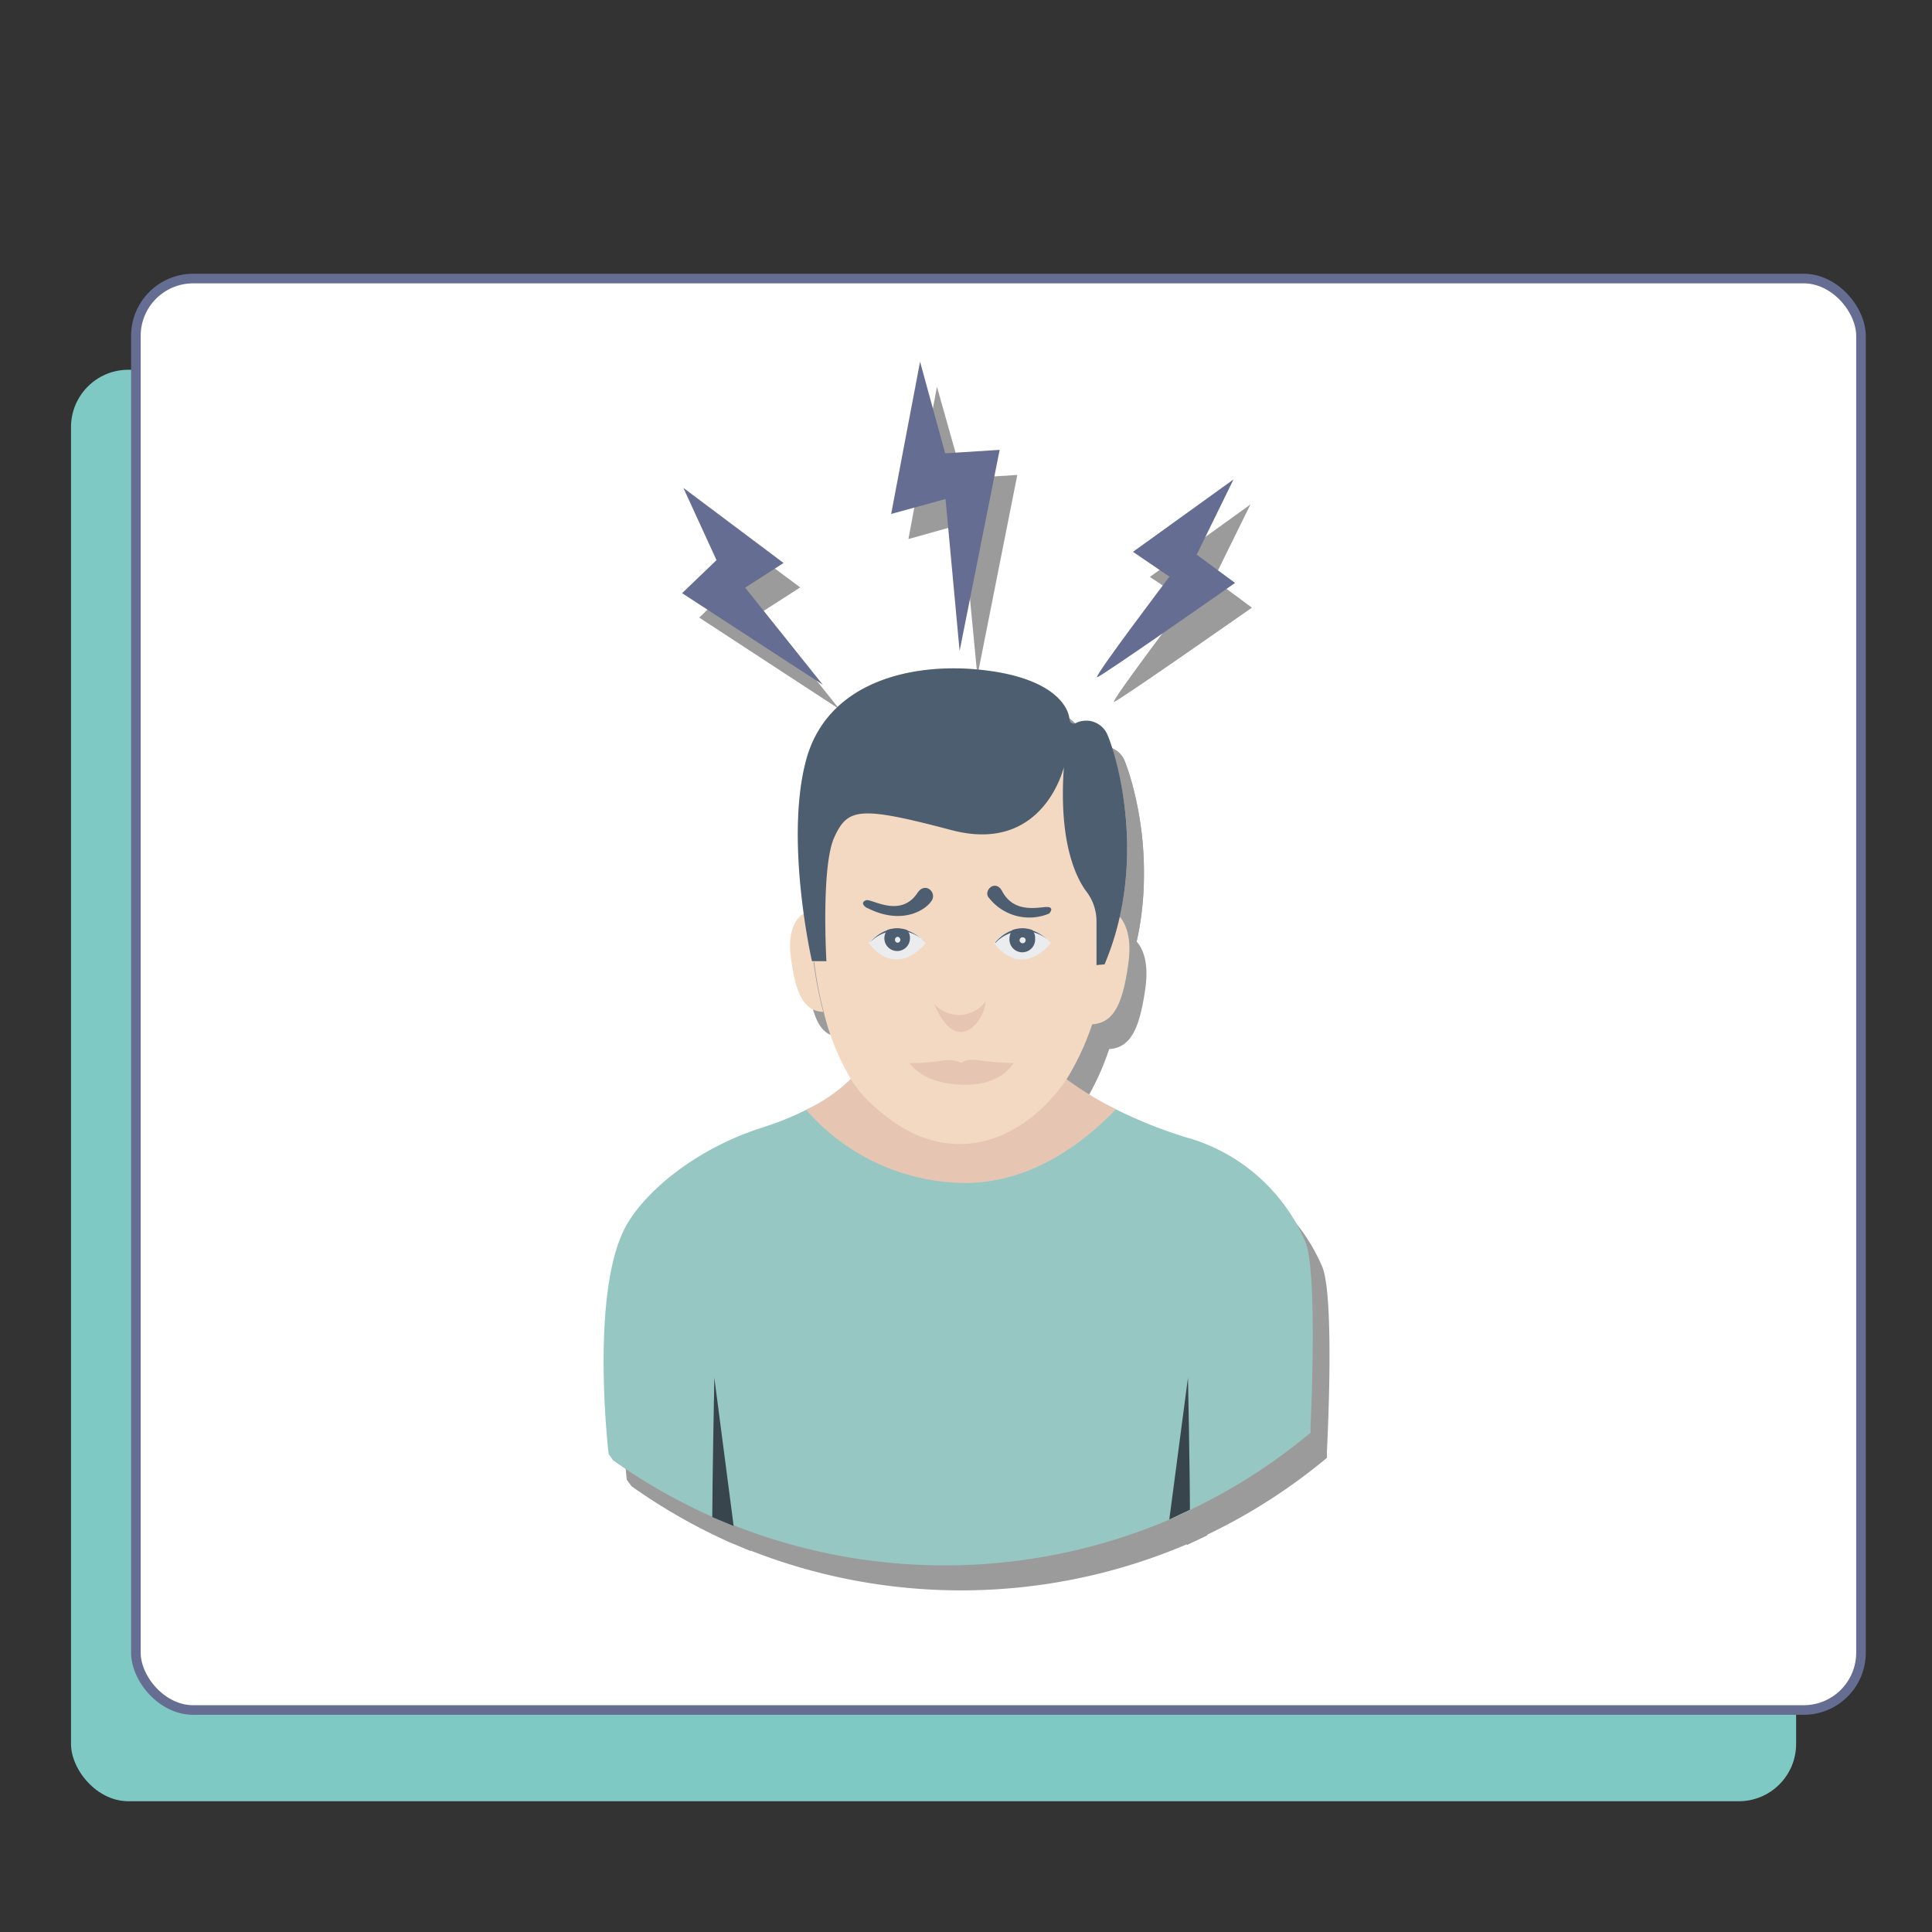
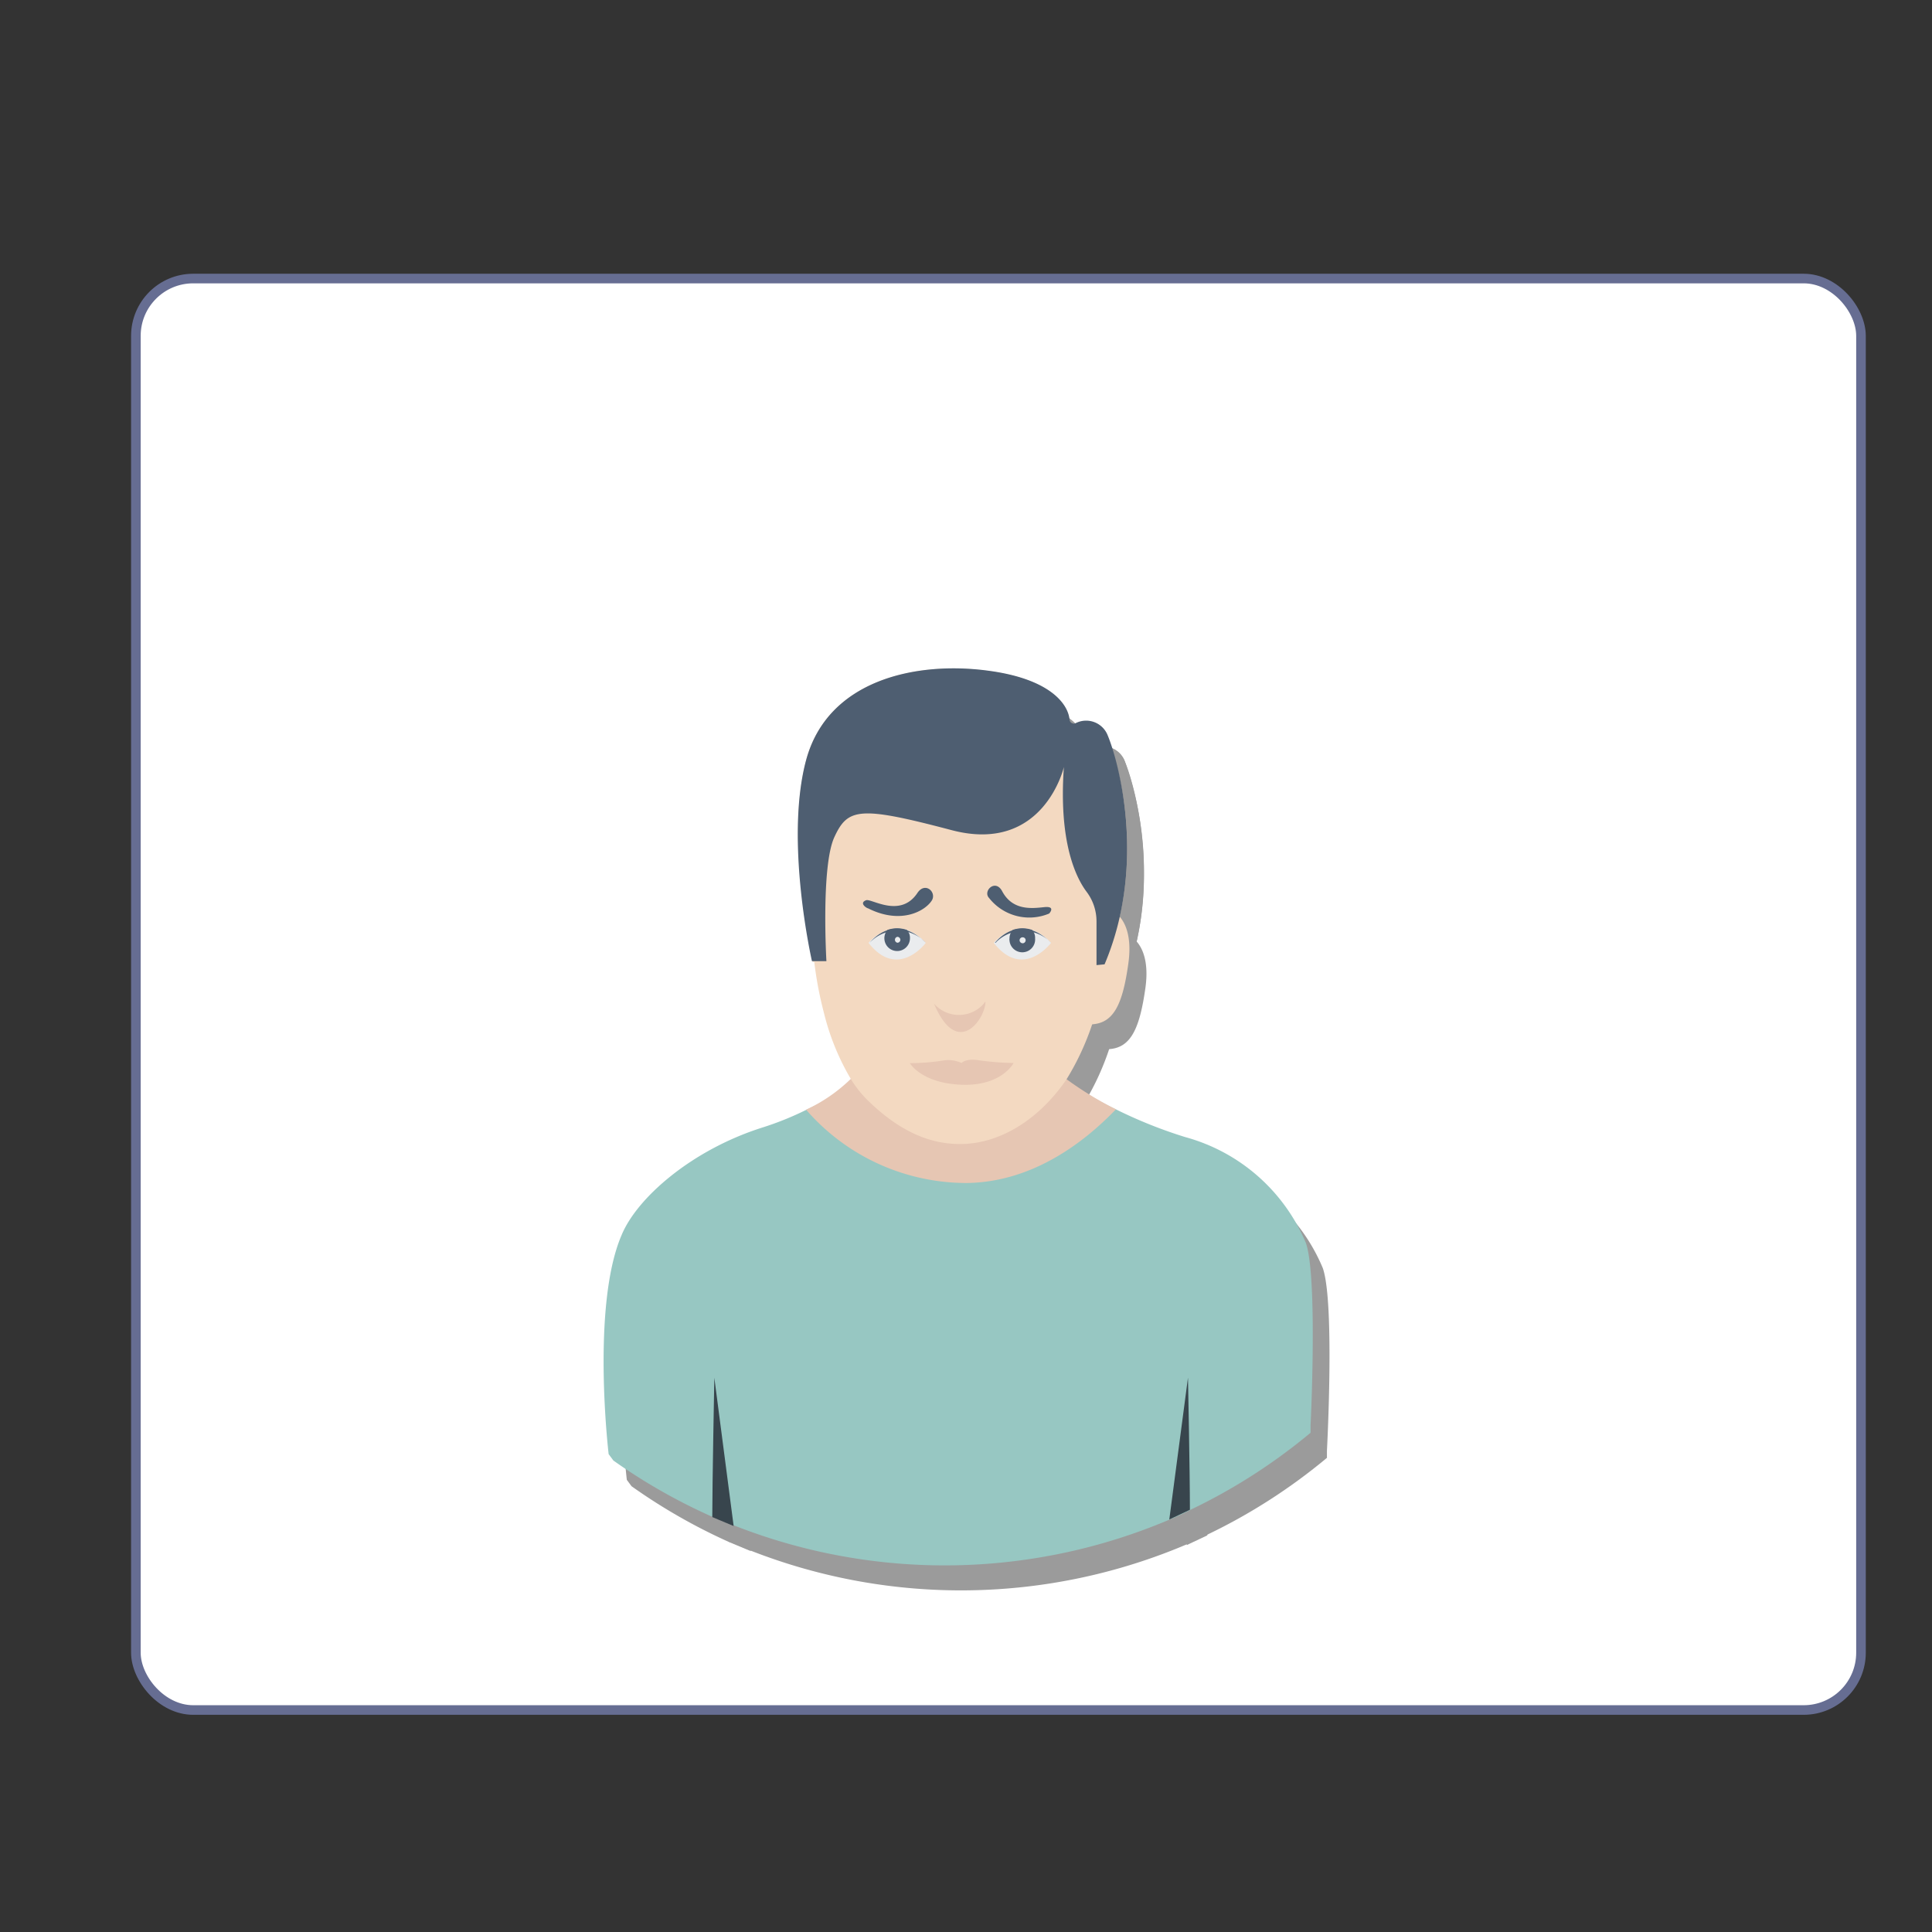
<svg xmlns="http://www.w3.org/2000/svg" viewBox="0 0 151 151">
  <rect x="0" y="0" width="151" height="151" fill="#333333" stroke="none" />
  <defs>
    <style>.cls-1{fill:#7fc9c4;}.cls-2{fill:#fff;stroke:#666d92;stroke-miterlimit:10;stroke-width:0.75px;}.cls-3{fill:#9b9b9b;}.cls-4{fill:#97c7c2;}.cls-5{fill:#e6c6b3;}.cls-6{fill:#f3d9c1;}.cls-7{fill:#4e5e71;}.cls-8{fill:#eaecee;}.cls-9{fill:#666d92;}.cls-10{fill:#38454d;}</style>
  </defs>
  <g id="DESIGNED_BY_FREEPIK" data-name="DESIGNED BY FREEPIK">
-     <rect class="cls-1" x="5.55" y="28.9" width="134.83" height="111.88" rx="4.48" />
    <rect class="cls-2" x="10.62" y="21.77" width="134.83" height="111.88" rx="4.48" />
    <path class="cls-3" d="M103.39,99.12A14.3,14.3,0,0,0,94,90.83a36.26,36.26,0,0,1-5.42-2.17,19.54,19.54,0,0,1-2.06-1.11,3.7,3.7,0,0,1-.94,1.75c-5.08,5.55-15.33,4.16-20-1.17l0,0-1.16.63a23.63,23.63,0,0,1-3.43,1.38c-5.51,1.75-9.8,5.49-11,8.43-2.37,5.56-1,17.09-1,17.09l.37.5A44.94,44.94,0,0,0,57,120.53h.09l1.6.67a45.05,45.05,0,0,0,34.07-.5c.54-.23,1.08-.48,1.61-.76a44.83,44.83,0,0,0,9.34-6v-.56S104.33,101.85,103.39,99.12Z" />
    <path class="cls-3" d="M88.54,88.66C86,91.31,82,94.35,76.89,94.42a16.64,16.64,0,0,1-12.6-5.73,12.46,12.46,0,0,0,3.53-2.44A8.36,8.36,0,0,0,69,87.77c3.3,3.27,6,3.57,7.78,3.48,2.83-.1,5.67-1.83,7.77-5A26.46,26.46,0,0,0,88.54,88.66Z" />
    <path class="cls-3" d="M87.54,77.54A32.57,32.57,0,0,1,86.65,82c1.7-.1,2.41-1.52,2.87-4.77s-1.11-4-1.11-4-1.12.47-1.92.83c0,1.92-.11,3.4-.11,3.4Z" />
    <path class="cls-3" d="M89.41,68.25a23.53,23.53,0,0,1-1.76,9.11,20.57,20.57,0,0,1-3,9c-2.14,3.09-5,4.82-7.81,5-1.76.09-4.48-.21-7.78-3.48a9.22,9.22,0,0,1-1.2-1.52,19.15,19.15,0,0,1-2.14-5.22,29.44,29.44,0,0,1-.76-4H64.8s-2.14-9.41-.45-15.71,8.61-7.78,14.21-7c4.85.63,6.24,2.61,6.36,3.8a.35.35,0,0,0,.39.33l.09,0a1.8,1.8,0,0,1,2.48.86A25.42,25.42,0,0,1,89.41,68.25Z" />
    <path class="cls-3" d="M69,72.32c.4-.16,2.66,1.43,3.95-.55.6-.93,1.52-.1,1.15.55-.5.82-2.4,1.94-5,.63C69.09,73,68.43,72.55,69,72.32Zm9.61-.18a4,4,0,0,0,4.73,1.22s.56-.6-.39-.5-2.45.29-3.27-1.22C79.13,70.6,78.12,71.6,78.62,72.14Z" />
    <path class="cls-3" d="M73.68,75.65s-2.18,2.93-4.47,0a3.37,3.37,0,0,1,1.51-1,2.39,2.39,0,0,1,1.52,0A3.82,3.82,0,0,1,73.68,75.65Z" />
    <path class="cls-3" d="M73.68,75.65a3,3,0,0,0-4.19-.2,1.89,1.89,0,0,0-.2.2l-.05-.05S71.16,73.15,73.68,75.65Z" />
    <path class="cls-3" d="M72.44,75.3a1,1,0,0,1-2,0,1,1,0,0,1,.25-.67,2.37,2.37,0,0,1,1.51,0A.89.89,0,0,1,72.44,75.3Z" />
-     <path class="cls-3" d="M71.69,75.41a.23.23,0,0,1-.23.23.23.23,0,0,1-.19-.27.23.23,0,0,1,.19-.19A.24.24,0,0,1,71.69,75.41Zm11.78.24s-2.19,2.93-4.47,0a3.37,3.37,0,0,1,1.51-1,2.39,2.39,0,0,1,1.52,0A3.82,3.82,0,0,1,83.47,75.65Z" />
+     <path class="cls-3" d="M71.69,75.41a.23.23,0,0,1-.23.23.23.23,0,0,1-.19-.27.23.23,0,0,1,.19-.19A.24.24,0,0,1,71.69,75.41Zm11.78.24a3.37,3.37,0,0,1,1.51-1,2.39,2.39,0,0,1,1.52,0A3.82,3.82,0,0,1,83.47,75.65Z" />
    <path class="cls-3" d="M83.47,75.65a3,3,0,0,0-4.2-.19,1.7,1.7,0,0,0-.19.19l0-.05S81,73.15,83.47,75.65Z" />
    <path class="cls-3" d="M82.22,75.3a1,1,0,0,1-.9,1.08,1,1,0,0,1-1.08-.91V75.3a1,1,0,0,1,.25-.66,2.4,2.4,0,0,1,1.52,0A1,1,0,0,1,82.22,75.3Z" />
    <path class="cls-3" d="M81.48,75.41a.24.24,0,0,1-.19.27.23.23,0,0,1-.27-.19.11.11,0,0,1,0-.08.23.23,0,0,1,.46,0Z" />
-     <path class="cls-3" d="M64.9,77.11a31.13,31.13,0,0,0,.76,3.94c-1.52-.09-2.11-1.33-2.52-4.19s1-3.5,1-3.5l1.69.76c0,1.7.1,3,.1,3Z" />
    <path class="cls-3" d="M74.32,80.4a2.58,2.58,0,0,0,3.62.27,2.15,2.15,0,0,0,.4-.45C78.37,81.53,76.17,84.79,74.32,80.4Zm-1.89,4.65A16.26,16.26,0,0,0,75,84.86a2.48,2.48,0,0,1,1.52.18s.32-.37,1.3-.22a23.32,23.32,0,0,0,2.77.22s-.91,1.82-4.07,1.7S72.43,85.05,72.43,85.05Z" />
-     <path class="cls-3" d="M73.23,30.23,71,42.13l4.25-1.19,1.14,11.9,3.12-15.72-4.26.27Zm24.5,9.2-7.86,5.66L92.73,47s-6,7.92-5.66,7.86,10.78-7.37,10.78-7.37l-3-2.21Zm-43,.66,7.81,5.82-3,1.93,6.07,7.59L54.65,48.27l2.64-2.53Z" />
    <path class="cls-3" d="M57,120.53c0-2.5.16-10.89.16-10.89l1.52,11.59ZM94.36,120l-1.61.76,1.46-11.09S94.34,117,94.36,120Z" />
    <path class="cls-3" d="M87.65,77.33l-.63.06V74a3.83,3.83,0,0,0-.76-2.28c-.9-1.19-2.2-4-1.78-9.77,0,0-1.59,6.83-8.79,4.93s-8.11-1.73-9.15.55-.63,9.69-.63,9.69H64.78s-2.15-9.42-.45-15.72,8.63-7.76,14.24-7c4.84.64,6.23,2.6,6.35,3.8a.36.36,0,0,0,.37.33.35.35,0,0,0,.11,0,1.81,1.81,0,0,1,2.47.87C88.67,61.22,91,69.38,87.65,77.33Z" />
    <path class="cls-4" d="M102.07,97.16a14.3,14.3,0,0,0-9.44-8.29,36.26,36.26,0,0,1-5.42-2.17,19.54,19.54,0,0,1-2.06-1.11,3.79,3.79,0,0,1-.94,1.75c-5.09,5.55-15.33,4.16-20-1.17l0,0L63,86.75a24.09,24.09,0,0,1-3.43,1.38c-5.51,1.75-9.8,5.49-11,8.43-2.37,5.56-1,17.09-1,17.09l.37.5a44.94,44.94,0,0,0,7.78,4.42h.09l1.6.67a44.94,44.94,0,0,0,34.06-.5c.55-.23,1.09-.48,1.62-.76a44.83,44.83,0,0,0,9.34-6v-.55S103,99.89,102.07,97.16Z" />
    <path class="cls-5" d="M87.22,86.7c-2.55,2.65-6.56,5.69-11.65,5.76A16.61,16.61,0,0,1,63,86.73a12.6,12.6,0,0,0,3.53-2.44,8.36,8.36,0,0,0,1.2,1.52c3.3,3.27,6,3.57,7.78,3.48,2.83-.1,5.67-1.83,7.77-5A26.46,26.46,0,0,0,87.22,86.7Z" />
    <path class="cls-6" d="M86.22,75.58a32.57,32.57,0,0,1-.89,4.48c1.7-.1,2.41-1.52,2.86-4.77s-1.1-4-1.1-4-1.12.47-1.92.83c0,1.92-.11,3.4-.11,3.4Z" />
    <path class="cls-6" d="M88.09,66.29a23.72,23.72,0,0,1-1.76,9.11,20.57,20.57,0,0,1-3,9c-2.14,3.09-5,4.82-7.81,5-1.77.09-4.48-.21-7.78-3.48a8.72,8.72,0,0,1-1.2-1.52,19,19,0,0,1-2.14-5.22,29.44,29.44,0,0,1-.76-4h-.12S61.34,65.74,63,59.44s8.6-7.78,14.21-7c4.84.63,6.24,2.61,6.35,3.8a.37.37,0,0,0,.4.33l.09,0a1.79,1.79,0,0,1,2.47.86A25.21,25.21,0,0,1,88.09,66.29Z" />
    <path class="cls-7" d="M67.69,70.36c.4-.16,2.66,1.43,4-.55.6-.93,1.52-.1,1.15.55-.5.82-2.4,1.94-5,.63C67.77,71,67.1,70.59,67.69,70.36Zm9.61-.18A4,4,0,0,0,82,71.4s.56-.6-.39-.5-2.45.29-3.27-1.22C77.81,68.64,76.79,69.64,77.3,70.18Z" />
    <path class="cls-8" d="M72.36,73.69s-2.18,2.93-4.48,0a3.4,3.4,0,0,1,1.52-1,2.33,2.33,0,0,1,1.52,0A3.69,3.69,0,0,1,72.36,73.69Z" />
    <path class="cls-7" d="M72.36,73.69a3,3,0,0,0-4.19-.2,1.89,1.89,0,0,0-.2.2l0,0S69.84,71.19,72.36,73.69Z" />
    <path class="cls-7" d="M71.12,73.34a1,1,0,1,1-1.76-.66,2.33,2.33,0,0,1,1.52,0A.9.9,0,0,1,71.12,73.34Z" />
    <path class="cls-8" d="M70.37,73.45a.23.23,0,0,1-.23.23.23.23,0,0,1-.19-.27.23.23,0,0,1,.19-.19A.24.24,0,0,1,70.37,73.45Zm11.78.24s-2.19,2.93-4.48,0a3.4,3.4,0,0,1,1.52-1,2.33,2.33,0,0,1,1.52,0A3.69,3.69,0,0,1,82.15,73.69Z" />
    <path class="cls-7" d="M82.15,73.69A3,3,0,0,0,78,73.5a1.7,1.7,0,0,0-.19.19l-.05,0S79.63,71.19,82.15,73.69Z" />
    <path class="cls-7" d="M80.9,73.34a1,1,0,1,1-2,.17.48.48,0,0,1,0-.17,1,1,0,0,1,.25-.66,2.33,2.33,0,0,1,1.52,0A.91.91,0,0,1,80.9,73.34Z" />
    <path class="cls-8" d="M80.16,73.45a.24.24,0,0,1-.19.27.25.25,0,0,1-.28-.19v-.08a.24.24,0,0,1,.28-.19A.23.23,0,0,1,80.16,73.45Z" />
-     <path class="cls-6" d="M63.58,75.15a30.79,30.79,0,0,0,.76,3.94c-1.52-.09-2.12-1.33-2.52-4.19s1-3.5,1-3.5l1.68.76c0,1.7.1,3,.1,3Z" />
    <path class="cls-5" d="M73,78.44a2.58,2.58,0,0,0,3.62.27,2.38,2.38,0,0,0,.4-.44C77.05,79.57,74.84,82.83,73,78.44Zm-1.89,4.65a16.35,16.35,0,0,0,2.52-.19,2.49,2.49,0,0,1,1.52.18s.32-.37,1.3-.22a21.4,21.4,0,0,0,2.77.22s-.92,1.82-4.07,1.7S71.11,83.09,71.11,83.09Z" />
-     <path class="cls-9" d="M71.91,28.27l-2.26,11.9L73.9,39,75,50.88l3.13-15.72-4.26.27Zm24.5,9.2-7.86,5.66,2.85,1.94s-6,7.92-5.65,7.86,10.78-7.37,10.78-7.37l-3-2.21Zm-43,.66L61.24,44l-3,1.93,6.07,7.59-11-7.16L56,43.78Z" />
    <path class="cls-10" d="M55.67,118.57c0-2.5.16-10.89.16-10.89l1.51,11.59ZM93,118l-1.61.76,1.46-11.09S93,115.05,93,118Z" />
    <path class="cls-7" d="M86.33,75.37l-.63.06V72a3.83,3.83,0,0,0-.76-2.28c-.9-1.19-2.2-4-1.79-9.77,0,0-1.58,6.83-8.78,4.93s-8.11-1.73-9.16.55-.62,9.69-.62,9.69H63.46S61.31,65.72,63,59.42s8.62-7.76,14.24-7c4.83.64,6.23,2.6,6.35,3.8a.34.34,0,0,0,.48.3,1.81,1.81,0,0,1,2.47.87C87.35,59.26,89.7,67.42,86.33,75.37Z" />
  </g>
</svg>